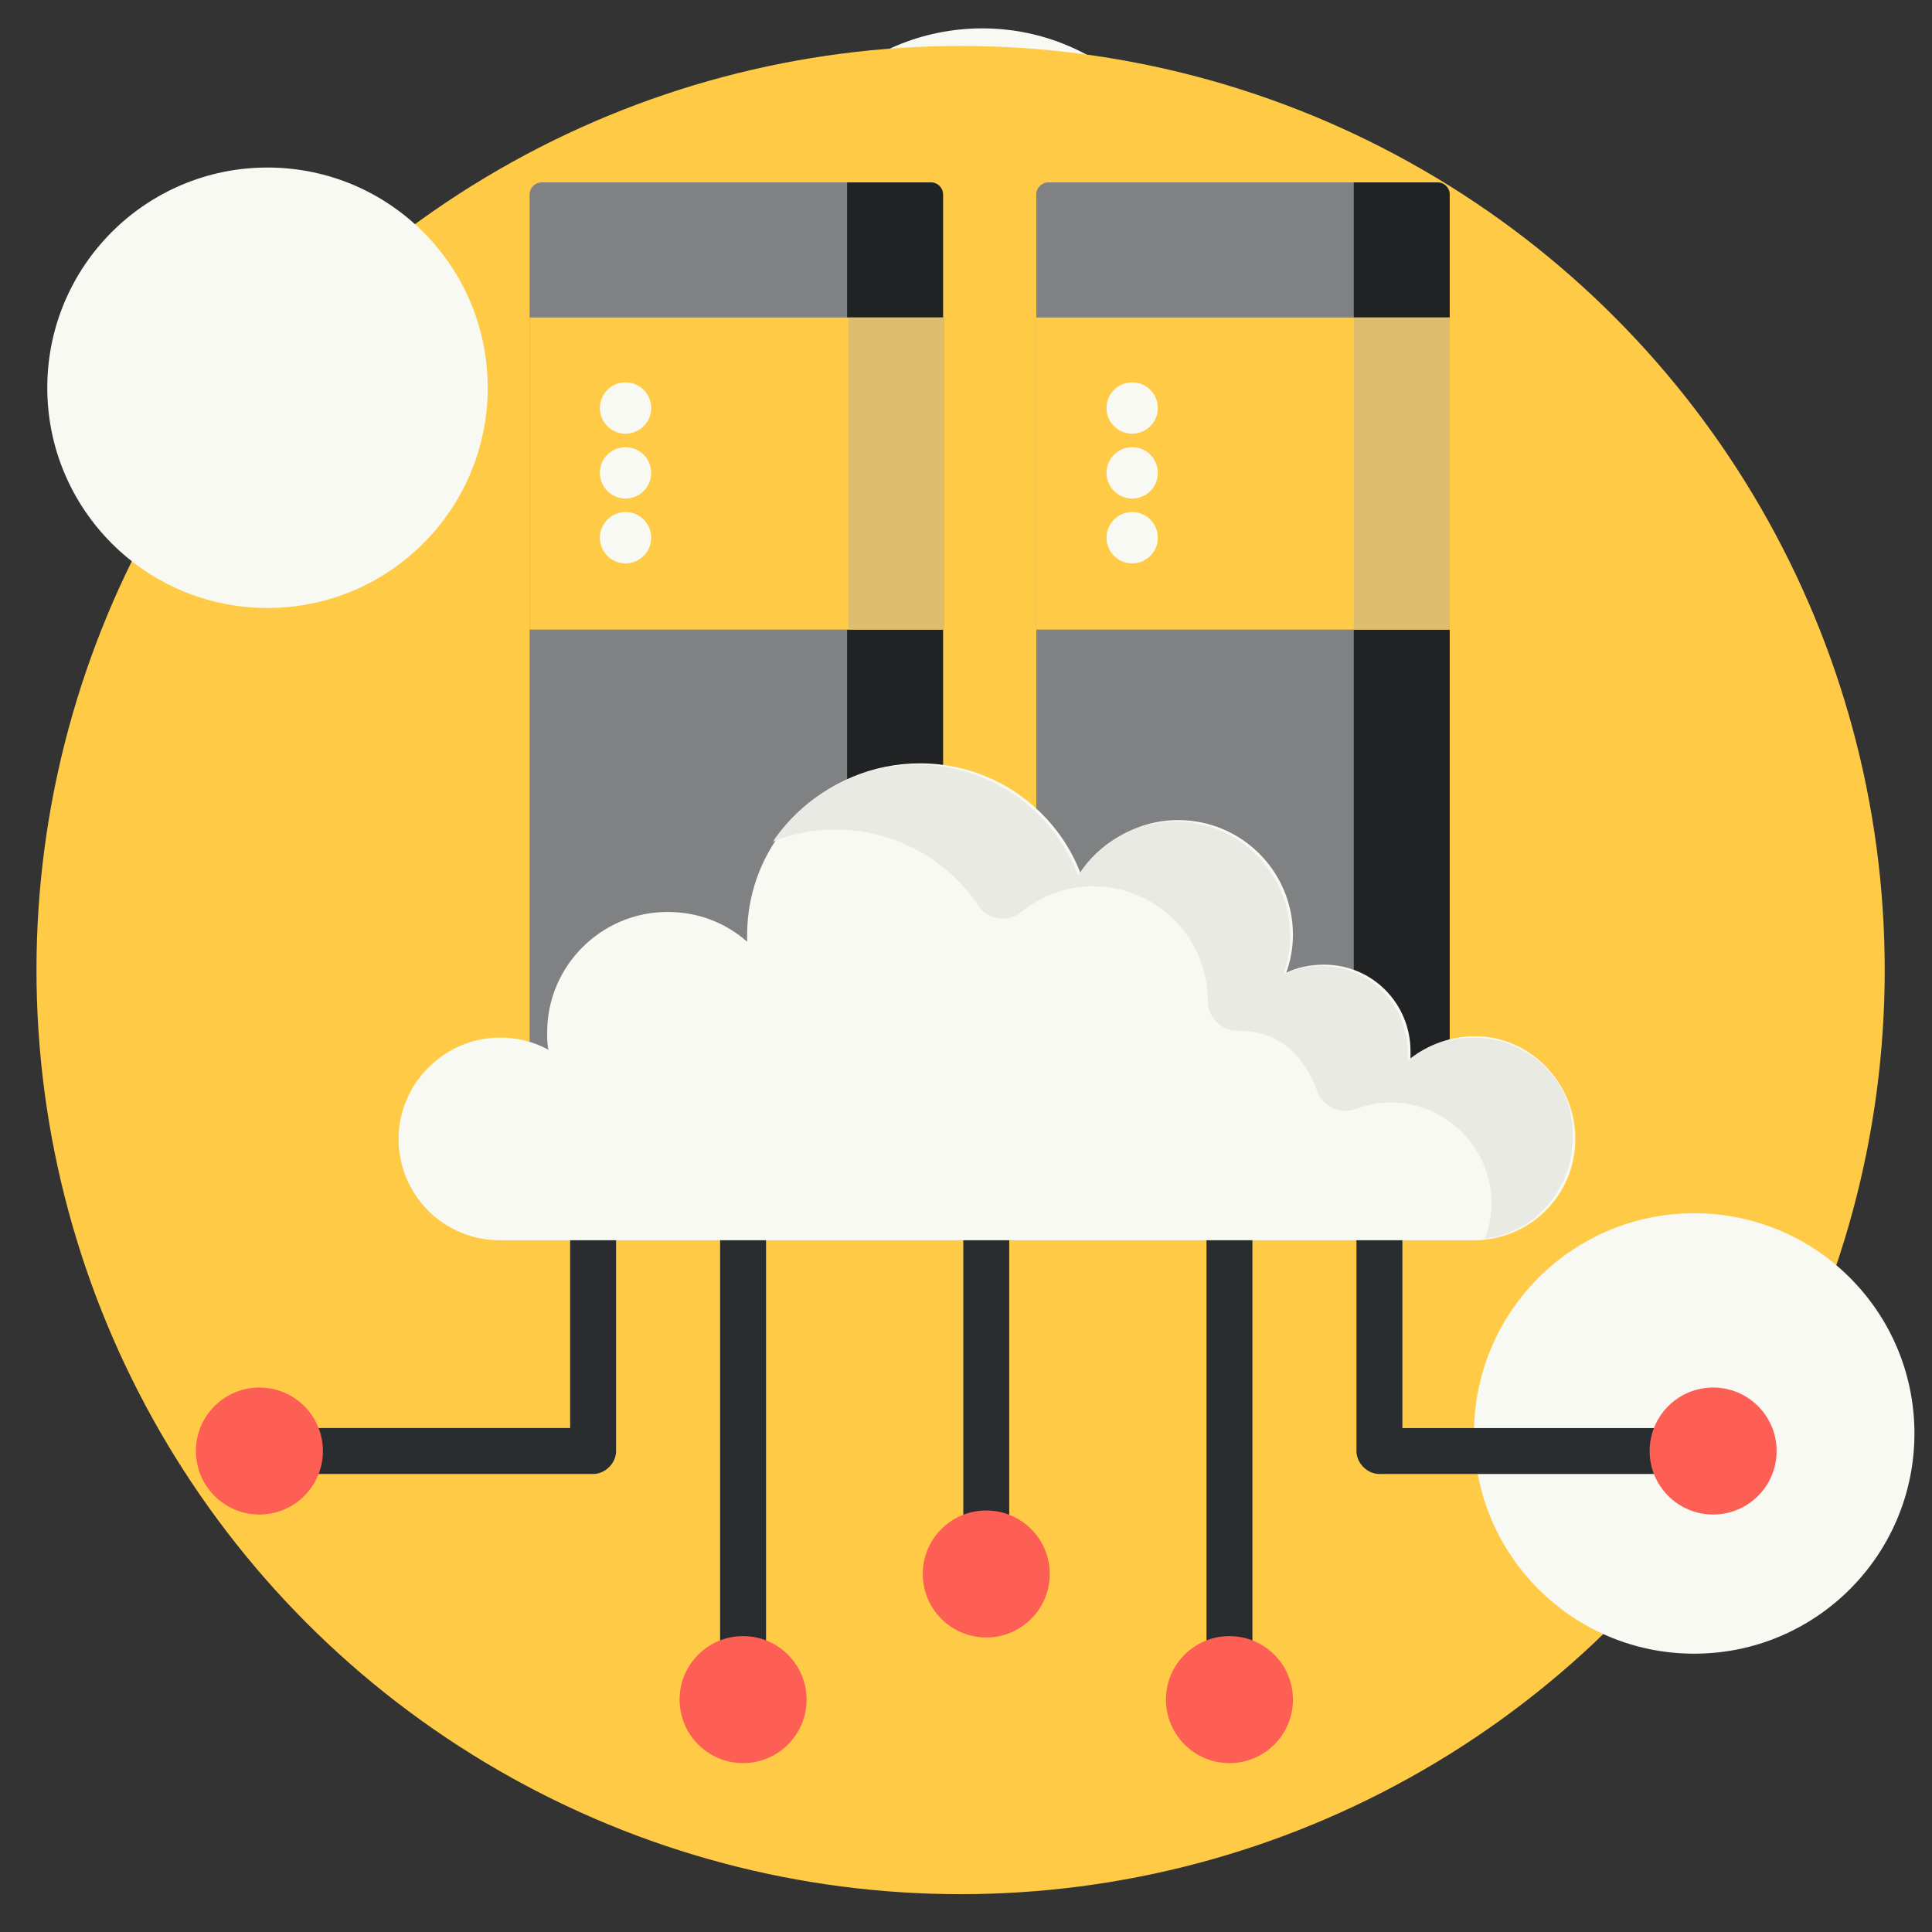
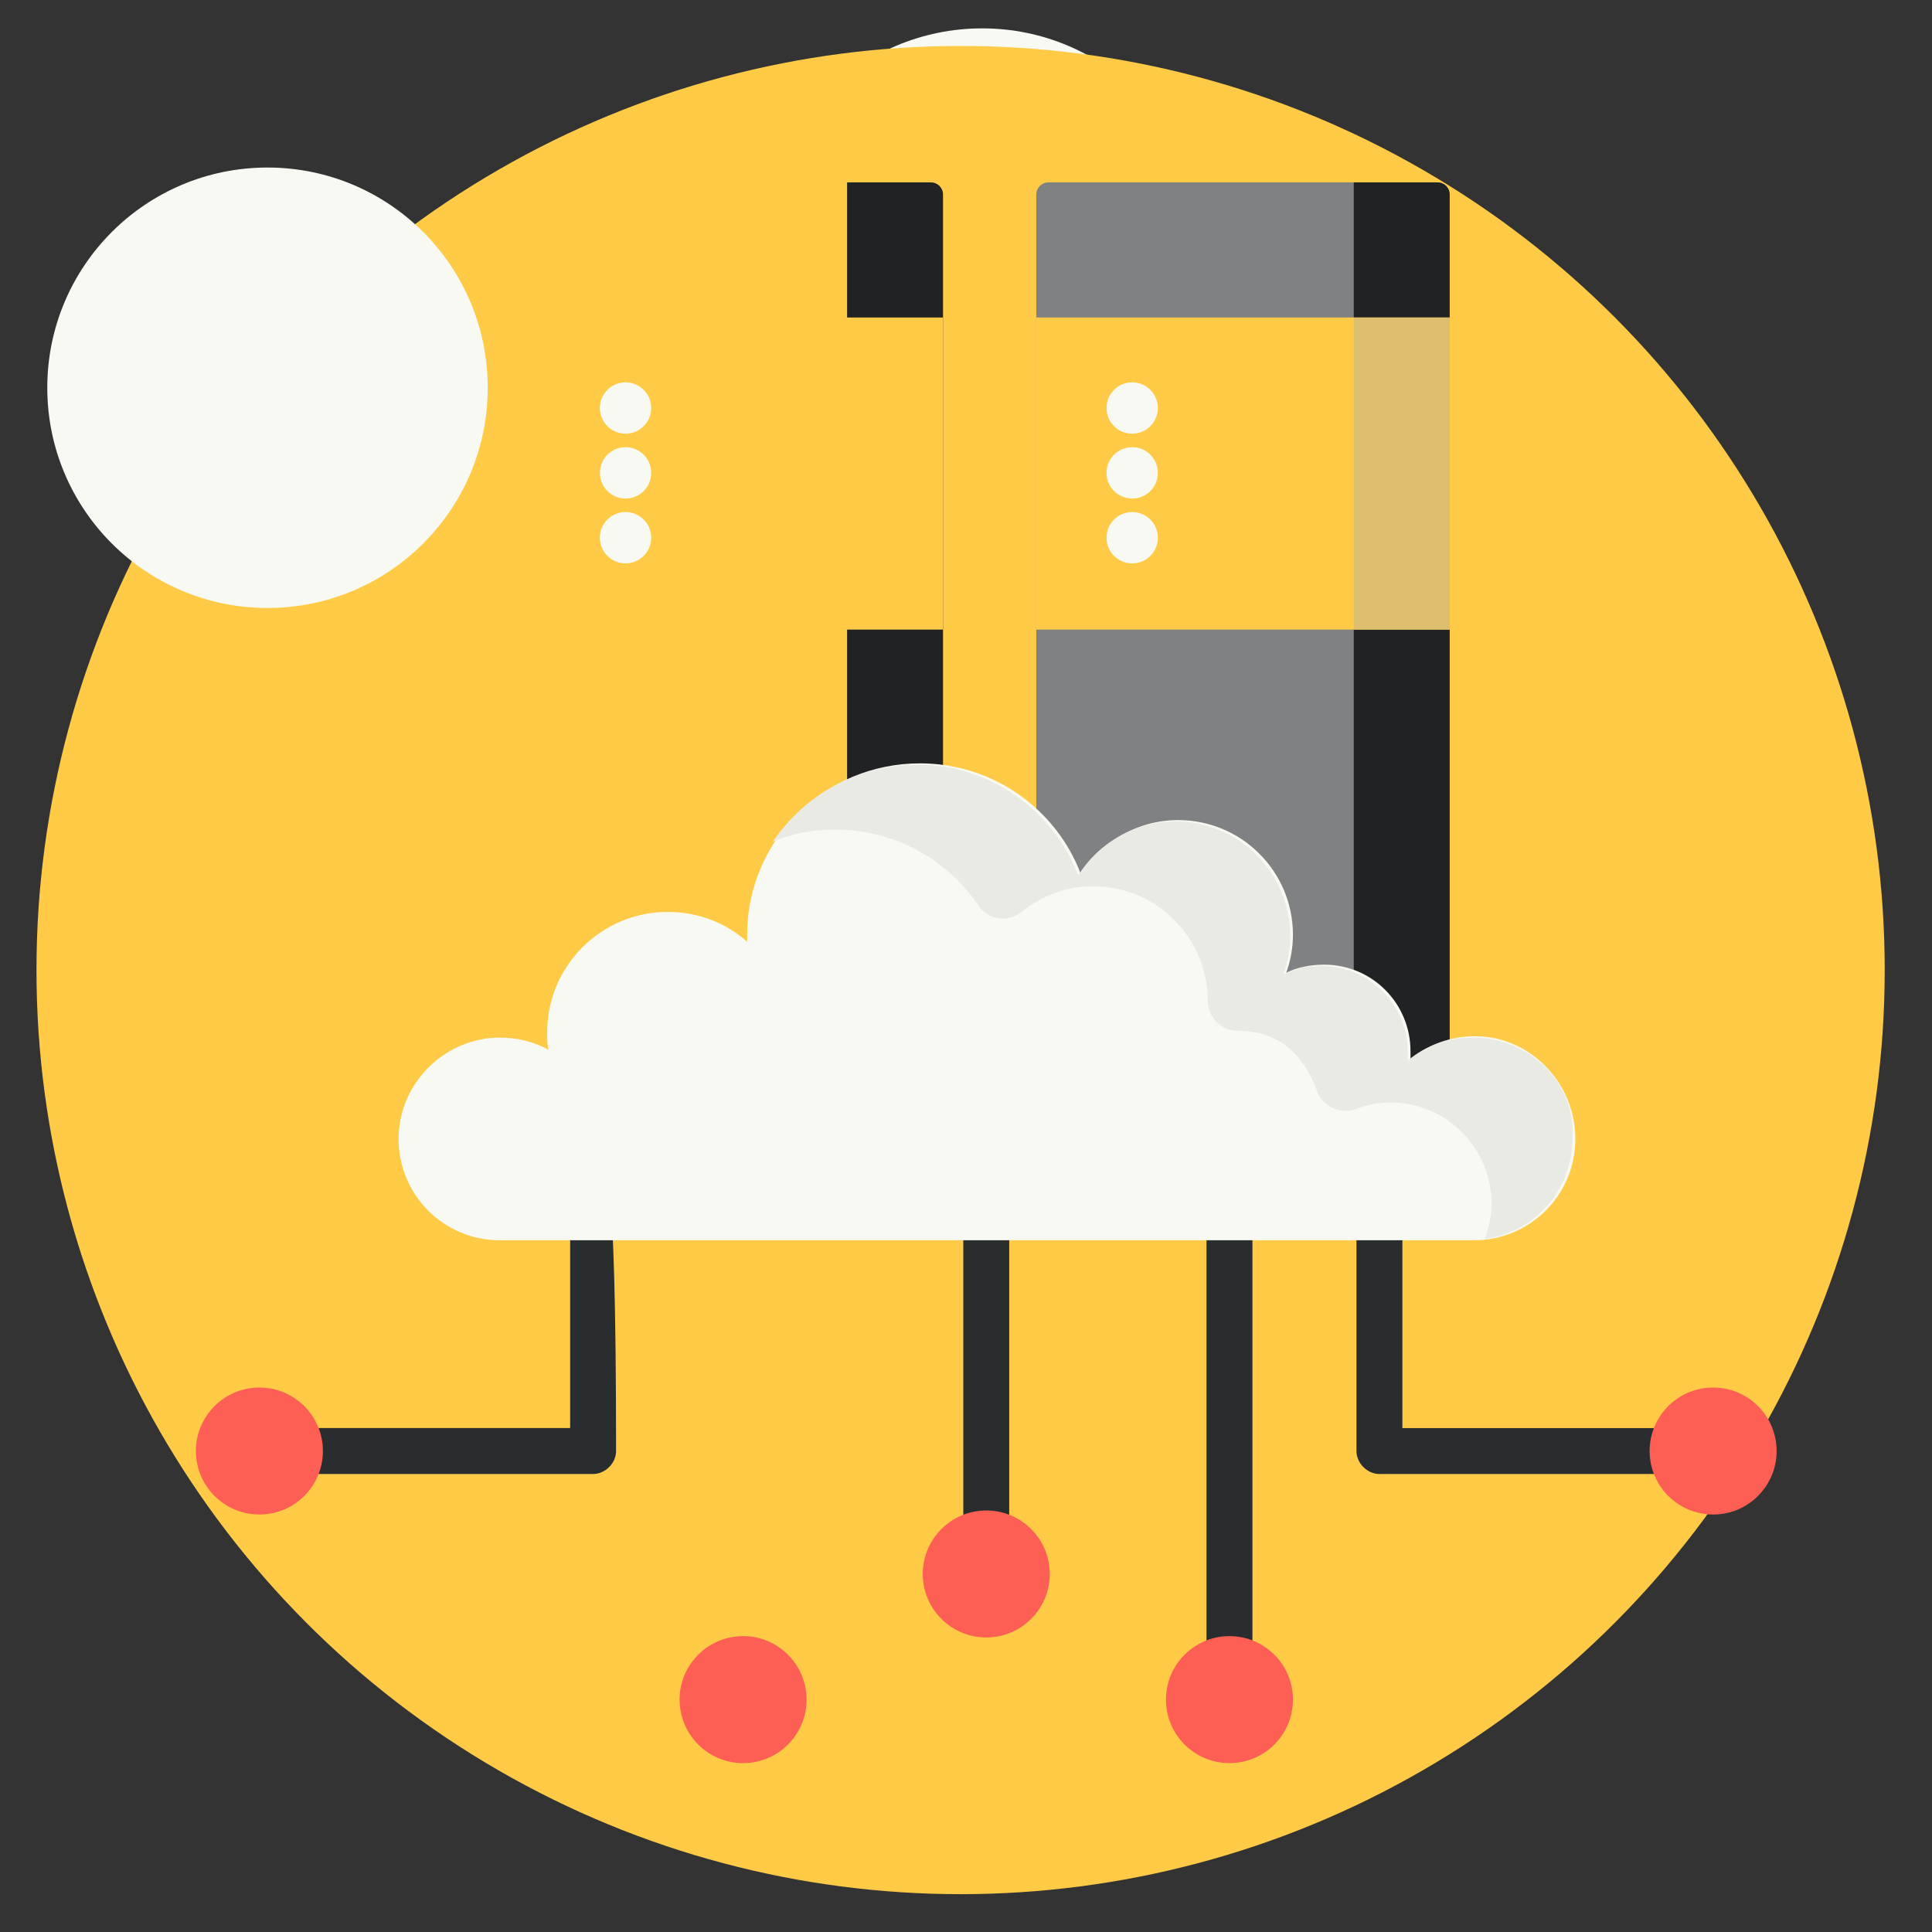
<svg xmlns="http://www.w3.org/2000/svg" id="el_E_w4OH6Kn" x="0px" y="0px" viewBox="0 0 143 143" style="enable-background:new 0 0 143.6 143.6;" xml:space="preserve">
  <rect x="0" y="0" width="143" height="143" fill="#333333" stroke="none" />
  <style>@-webkit-keyframes kf_el_EvvHf4ZbK7_an_hU2dAby_f{0%{-webkit-transform: translate(73px, 72px) scale(1, 1) translate(-73px, -72px);transform: translate(73px, 72px) scale(1, 1) translate(-73px, -72px);}50%{-webkit-transform: translate(73px, 72px) scale(1.03, 1.03) translate(-73px, -72px);transform: translate(73px, 72px) scale(1.03, 1.03) translate(-73px, -72px);}100%{-webkit-transform: translate(73px, 72px) scale(1, 1) translate(-73px, -72px);transform: translate(73px, 72px) scale(1, 1) translate(-73px, -72px);}}@keyframes kf_el_EvvHf4ZbK7_an_hU2dAby_f{0%{-webkit-transform: translate(73px, 72px) scale(1, 1) translate(-73px, -72px);transform: translate(73px, 72px) scale(1, 1) translate(-73px, -72px);}50%{-webkit-transform: translate(73px, 72px) scale(1.03, 1.03) translate(-73px, -72px);transform: translate(73px, 72px) scale(1.03, 1.03) translate(-73px, -72px);}100%{-webkit-transform: translate(73px, 72px) scale(1, 1) translate(-73px, -72px);transform: translate(73px, 72px) scale(1, 1) translate(-73px, -72px);}}@-webkit-keyframes kf_el_nbIWoCsA95_an_O6ECeZs9l{0%{-webkit-transform: translate(19.8px, 28.7px) translate(-19.8px, -28.7px) translate(0px, 0px);transform: translate(19.8px, 28.7px) translate(-19.8px, -28.7px) translate(0px, 0px);}50%{-webkit-transform: translate(19.8px, 28.7px) translate(-19.8px, -28.7px) translate(-3px, -5px);transform: translate(19.8px, 28.7px) translate(-19.8px, -28.7px) translate(-3px, -5px);}100%{-webkit-transform: translate(19.8px, 28.7px) translate(-19.8px, -28.7px) translate(0px, 0px);transform: translate(19.8px, 28.7px) translate(-19.8px, -28.7px) translate(0px, 0px);}}@keyframes kf_el_nbIWoCsA95_an_O6ECeZs9l{0%{-webkit-transform: translate(19.8px, 28.7px) translate(-19.8px, -28.7px) translate(0px, 0px);transform: translate(19.8px, 28.7px) translate(-19.8px, -28.7px) translate(0px, 0px);}50%{-webkit-transform: translate(19.8px, 28.7px) translate(-19.8px, -28.7px) translate(-3px, -5px);transform: translate(19.8px, 28.7px) translate(-19.8px, -28.7px) translate(-3px, -5px);}100%{-webkit-transform: translate(19.8px, 28.7px) translate(-19.8px, -28.7px) translate(0px, 0px);transform: translate(19.8px, 28.7px) translate(-19.8px, -28.7px) translate(0px, 0px);}}@-webkit-keyframes kf_el_rmsTxtCD04_an_eCGr7Exms{0%{-webkit-transform: translate(125.4px, 106.1px) translate(-125.4px, -106.1px) translate(0px, 0px);transform: translate(125.4px, 106.1px) translate(-125.4px, -106.1px) translate(0px, 0px);}50%{-webkit-transform: translate(125.4px, 106.1px) translate(-125.4px, -106.1px) translate(3px, 5px);transform: translate(125.4px, 106.1px) translate(-125.4px, -106.1px) translate(3px, 5px);}100%{-webkit-transform: translate(125.4px, 106.1px) translate(-125.4px, -106.1px) translate(0px, 0px);transform: translate(125.4px, 106.1px) translate(-125.4px, -106.1px) translate(0px, 0px);}}@keyframes kf_el_rmsTxtCD04_an_eCGr7Exms{0%{-webkit-transform: translate(125.4px, 106.1px) translate(-125.4px, -106.1px) translate(0px, 0px);transform: translate(125.4px, 106.1px) translate(-125.4px, -106.1px) translate(0px, 0px);}50%{-webkit-transform: translate(125.4px, 106.1px) translate(-125.4px, -106.1px) translate(3px, 5px);transform: translate(125.4px, 106.1px) translate(-125.4px, -106.1px) translate(3px, 5px);}100%{-webkit-transform: translate(125.4px, 106.1px) translate(-125.4px, -106.1px) translate(0px, 0px);transform: translate(125.4px, 106.1px) translate(-125.4px, -106.1px) translate(0px, 0px);}}#el_E_w4OH6Kn *{-webkit-animation-duration: 6s;animation-duration: 6s;-webkit-animation-iteration-count: infinite;animation-iteration-count: infinite;-webkit-animation-timing-function: cubic-bezier(0, 0, 1, 1);animation-timing-function: cubic-bezier(0, 0, 1, 1);}#el_zTZDtNsK_y{fill: #F7F9F2;}#el_P-CXQhhwid{fill: #FFCB47;}#el_Ug7rRrYdiW{fill: #F7F9F2;}#el_QgLxKWi5ND{fill: #F7F9F2;}#el_VwldNqLZvN{fill: #2A2D30;}#el_S_drvWNr4ce{fill: #2A2D30;}#el_jSzuvJF36Vk{fill: #2A2D30;}#el_tHq9b-OOYPj{fill: #2A2D30;}#el_gDT-QEfclfa{fill: #2A2D30;}#el_v-7IdCXi7jL{fill: #FE5F55;}#el_Iu_EsHqAirf{fill: #FE5F55;}#el_Ua-Gst1NIC8{fill: #7F8183;}#el_dH5XqSM-W5S{fill: #202224;}#el_U4-Sy-0msDN{fill: #7F8183;}#el_NjQZsbzAs74{fill: #202224;}#el_TMY4059lFaV{fill: #FFCB47;}#el_W3bdR7IGDHC{fill: #DDBE6F;}#el_k4vwZMQOnpt{fill: #FFCB47;}#el_5ZeFbhu6xf9{fill: #DDBE6F;}#el_jS-3BOEe8Q6{fill: #F7F9F2;}#el_Hau3cin27TU{fill: #F7F9F2;}#el_mYibdz6ClIj{fill: #F7F9F2;}#el_JTwW04J54AQ{fill: #F7F9F2;}#el_ZzwaaykUnV_{fill: #F7F9F2;}#el_gpf9z5a44im{fill: #F7F9F2;}#el_28Dx82IXqkF{fill: #F7F9F2;}#el__7s5jgw7y9Y{fill: #E9EAE3;}#el_7R1UuBtqKRb{fill: #FE5F55;}#el_fh63sCYU2hw{fill: #FE5F55;}#el_8awz0bGBZcW{fill: #FE5F55;}#el_rmsTxtCD04_an_eCGr7Exms{-webkit-animation-fill-mode: backwards;animation-fill-mode: backwards;-webkit-transform: translate(125.4px, 106.1px) translate(-125.4px, -106.1px) translate(0px, 0px);transform: translate(125.4px, 106.1px) translate(-125.4px, -106.1px) translate(0px, 0px);-webkit-animation-name: kf_el_rmsTxtCD04_an_eCGr7Exms;animation-name: kf_el_rmsTxtCD04_an_eCGr7Exms;-webkit-animation-timing-function: cubic-bezier(0, 0, 1, 1);animation-timing-function: cubic-bezier(0, 0, 1, 1);}#el_nbIWoCsA95_an_O6ECeZs9l{-webkit-animation-fill-mode: backwards;animation-fill-mode: backwards;-webkit-transform: translate(19.8px, 28.7px) translate(-19.8px, -28.7px) translate(0px, 0px);transform: translate(19.8px, 28.7px) translate(-19.8px, -28.7px) translate(0px, 0px);-webkit-animation-name: kf_el_nbIWoCsA95_an_O6ECeZs9l;animation-name: kf_el_nbIWoCsA95_an_O6ECeZs9l;-webkit-animation-timing-function: cubic-bezier(0, 0, 1, 1);animation-timing-function: cubic-bezier(0, 0, 1, 1);}#el_EvvHf4ZbK7_an_hU2dAby_f{-webkit-animation-fill-mode: backwards;animation-fill-mode: backwards;-webkit-transform: translate(73px, 72px) scale(1, 1) translate(-73px, -72px);transform: translate(73px, 72px) scale(1, 1) translate(-73px, -72px);-webkit-animation-name: kf_el_EvvHf4ZbK7_an_hU2dAby_f;animation-name: kf_el_EvvHf4ZbK7_an_hU2dAby_f;-webkit-animation-timing-function: cubic-bezier(0, 0, 1, 1);animation-timing-function: cubic-bezier(0, 0, 1, 1);}</style>
  <g id="el_M9XAUtrT65">
    <g id="el_qPkIF1P7q8">
      <ellipse cx="72.7" cy="18.4" rx="16.3" ry="16.3" id="el_zTZDtNsK_y" />
    </g>
  </g>
  <g id="el_nAO_2uAmDJ">
    <g id="el_sf2cfyUnJc">
      <ellipse cx="71.1" cy="71.8" rx="68.4" ry="68.4" id="el_P-CXQhhwid" />
    </g>
  </g>
  <g id="el_rmsTxtCD04_an_eCGr7Exms" data-animator-group="true" data-animator-type="0">
    <g id="el_rmsTxtCD04">
      <g id="el_q1hzCkfObG">
-         <ellipse cx="125.4" cy="106.1" rx="16.3" ry="16.3" id="el_Ug7rRrYdiW" />
-       </g>
+         </g>
    </g>
  </g>
  <g id="el_nbIWoCsA95_an_O6ECeZs9l" data-animator-group="true" data-animator-type="0">
    <g id="el_nbIWoCsA95">
      <g id="el_HJ8bfTIAS5">
        <ellipse cx="19.8" cy="28.7" rx="16.3" ry="16.3" id="el_QgLxKWi5ND" />
      </g>
    </g>
  </g>
  <g id="el_EvvHf4ZbK7_an_hU2dAby_f" data-animator-group="true" data-animator-type="2">
    <g id="el_EvvHf4ZbK7">
      <g id="el_nJ9PuDp040">
-         <path d="M43.9,84.6c-0.9,0-1.7,0.8-1.7,1.7v19.4h-23c-0.9,0-1.7,0.8-1.7,1.7s0.8,1.7,1.7,1.7h24.7&#10;&#09;&#09;&#09;c0.9,0,1.7-0.8,1.7-1.7V86.3C45.6,85.3,44.8,84.6,43.9,84.6z" id="el_VwldNqLZvN" />
+         <path d="M43.9,84.6c-0.9,0-1.7,0.8-1.7,1.7v19.4h-23c-0.9,0-1.7,0.8-1.7,1.7s0.8,1.7,1.7,1.7h24.7&#10;&#09;&#09;&#09;c0.9,0,1.7-0.8,1.7-1.7C45.6,85.3,44.8,84.6,43.9,84.6z" id="el_VwldNqLZvN" />
        <path d="M126.8,105.7h-23V86.3c0-0.9-0.8-1.7-1.7-1.7s-1.7,0.8-1.7,1.7v21.1c0,0.9,0.8,1.7,1.7,1.7h24.7&#10;&#09;&#09;&#09;c0.9,0,1.7-0.8,1.7-1.7S127.8,105.7,126.8,105.7z" id="el_S_drvWNr4ce" />
-         <path d="M55,84.6c-0.9,0-1.7,0.8-1.7,1.7v39.5c0,0.9,0.8,1.7,1.7,1.7s1.7-0.8,1.7-1.7V86.3&#10;&#09;&#09;&#09;C56.7,85.3,55.9,84.6,55,84.6z" id="el_jSzuvJF36Vk" />
        <path d="M91,84.6c-0.9,0-1.7,0.8-1.7,1.7v39.5c0,0.9,0.8,1.7,1.7,1.7s1.7-0.8,1.7-1.7V86.3C92.7,85.3,92,84.6,91,84.6&#10;&#09;&#09;&#09;z" id="el_tHq9b-OOYPj" />
        <path d="M73,84.6c-0.9,0-1.7,0.8-1.7,1.7v30.2c0,0.9,0.8,1.7,1.7,1.7s1.7-0.8,1.7-1.7V86.3&#10;&#09;&#09;&#09;C74.7,85.3,73.9,84.6,73,84.6z" id="el_gDT-QEfclfa" />
      </g>
      <g id="el_CcEH9r4xGoG">
        <circle cx="55" cy="125.8" r="4.7" id="el_v-7IdCXi7jL" />
        <circle cx="91" cy="125.8" r="4.7" id="el_Iu_EsHqAirf" />
      </g>
-       <path d="M69.8,86.3H39.2V14.4c0-0.5,0.4-0.9,0.9-0.9h28.8c0.5,0,0.9,0.4,0.9,0.9V86.3z" id="el_Ua-Gst1NIC8" />
      <path d="M69.8,86.3h-7.1V13.5h6.2c0.5,0,0.9,0.4,0.9,0.9V86.3z" id="el_dH5XqSM-W5S" />
      <path d="M107.3,86.3H76.7V14.4c0-0.5,0.4-0.9,0.9-0.9h28.8c0.5,0,0.9,0.4,0.9,0.9L107.3,86.3L107.3,86.3z" id="el_U4-Sy-0msDN" />
      <path d="M107.3,86.3h-7.1V13.5h6.2c0.5,0,0.9,0.4,0.9,0.9V86.3z" id="el_NjQZsbzAs74" />
      <rect x="39.2" y="23.5" width="30.6" height="23.1" id="el_TMY4059lFaV" />
-       <rect x="62.8" y="23.5" width="7.1" height="23.1" id="el_W3bdR7IGDHC" />
      <rect x="76.7" y="23.5" width="30.6" height="23.1" id="el_k4vwZMQOnpt" />
      <rect x="100.2" y="23.5" width="7.1" height="23.1" id="el_5ZeFbhu6xf9" />
      <g id="el_4sPP8Ab9fOj">
        <circle cx="83.8" cy="30.2" r="1.9" id="el_jS-3BOEe8Q6" />
        <circle cx="83.8" cy="35" r="1.9" id="el_Hau3cin27TU" />
        <circle cx="83.8" cy="39.8" r="1.9" id="el_mYibdz6ClIj" />
        <circle cx="46.3" cy="30.2" r="1.9" id="el_JTwW04J54AQ" />
        <circle cx="46.3" cy="35" r="1.9" id="el_ZzwaaykUnV_" />
        <circle cx="46.3" cy="39.8" r="1.9" id="el_gpf9z5a44im" />
      </g>
      <path d="M116.6,84.3c0,4.2-3.4,7.5-7.5,7.5c-4.2,0-67.9,0-72.1,0s-7.5-3.4-7.5-7.5s3.4-7.5,7.5-7.5&#10;&#09;&#09;c1.3,0,2.5,0.3,3.6,0.9c-0.1-0.4-0.1-0.8-0.1-1.3c0-4.9,4-8.9,8.9-8.9c2.3,0,4.3,0.8,5.9,2.2c0-0.2,0-0.3,0-0.5&#10;&#09;&#09;c0-7,5.7-12.7,12.8-12.7c5.4,0,10.1,3.4,11.9,8.2c1.5-2.4,4.2-4,7.2-4c4.7,0,8.5,3.8,8.5,8.5c0,1-0.2,2-0.5,2.8&#10;&#09;&#09;c0.8-0.4,1.8-0.6,2.8-0.6c3.6,0,6.4,2.9,6.4,6.4c0,0.2,0,0.4,0,0.6c1.3-1.1,3-1.7,4.8-1.7C113.2,76.7,116.6,80.1,116.6,84.3z" id="el_28Dx82IXqkF" />
      <path d="M109,76.8c-1.8,0-3.5,0.6-4.8,1.7c0-0.2,0-0.4,0-0.6c0-3.6-2.9-6.4-6.4-6.4c-1,0-1.9,0.2-2.8,0.6&#10;&#09;&#09;c0.3-0.9,0.5-1.8,0.5-2.8c0-4.7-3.8-8.5-8.5-8.5c-3,0-5.7,1.6-7.2,4c-1.8-4.8-6.5-8.2-11.9-8.2c-4.5,0-8.4,2.3-10.7,5.7&#10;&#09;&#09;c1.4-0.6,3-0.9,4.6-0.9c4.4,0,8.3,2.2,10.6,5.6c0.7,1.1,2.2,1.3,3.2,0.5c1.5-1.2,3.3-1.9,5.3-1.9c4.7,0,8.5,3.8,8.5,8.5l0,0&#10;&#09;&#09;c0,1.2,1,2.2,2.2,2.2c0,0,0,0,0.1,0c3.5,0,5.1,2.5,5.8,4.5c0.4,1.1,1.7,1.7,2.8,1.3c0.8-0.3,1.7-0.5,2.6-0.5c4.2,0,7.5,3.4,7.5,7.5&#10;&#09;&#09;c0,0.9-0.2,1.8-0.5,2.6c3.7-0.5,6.5-3.6,6.5-7.5C116.6,80.1,113.2,76.8,109,76.8z" id="el__7s5jgw7y9Y" />
      <g id="el_Vz872he7SLp">
        <circle cx="19.2" cy="107.4" r="4.7" id="el_7R1UuBtqKRb" />
        <circle cx="126.8" cy="107.4" r="4.7" id="el_fh63sCYU2hw" />
        <circle cx="73" cy="116.5" r="4.7" id="el_8awz0bGBZcW" />
      </g>
    </g>
  </g>
</svg>